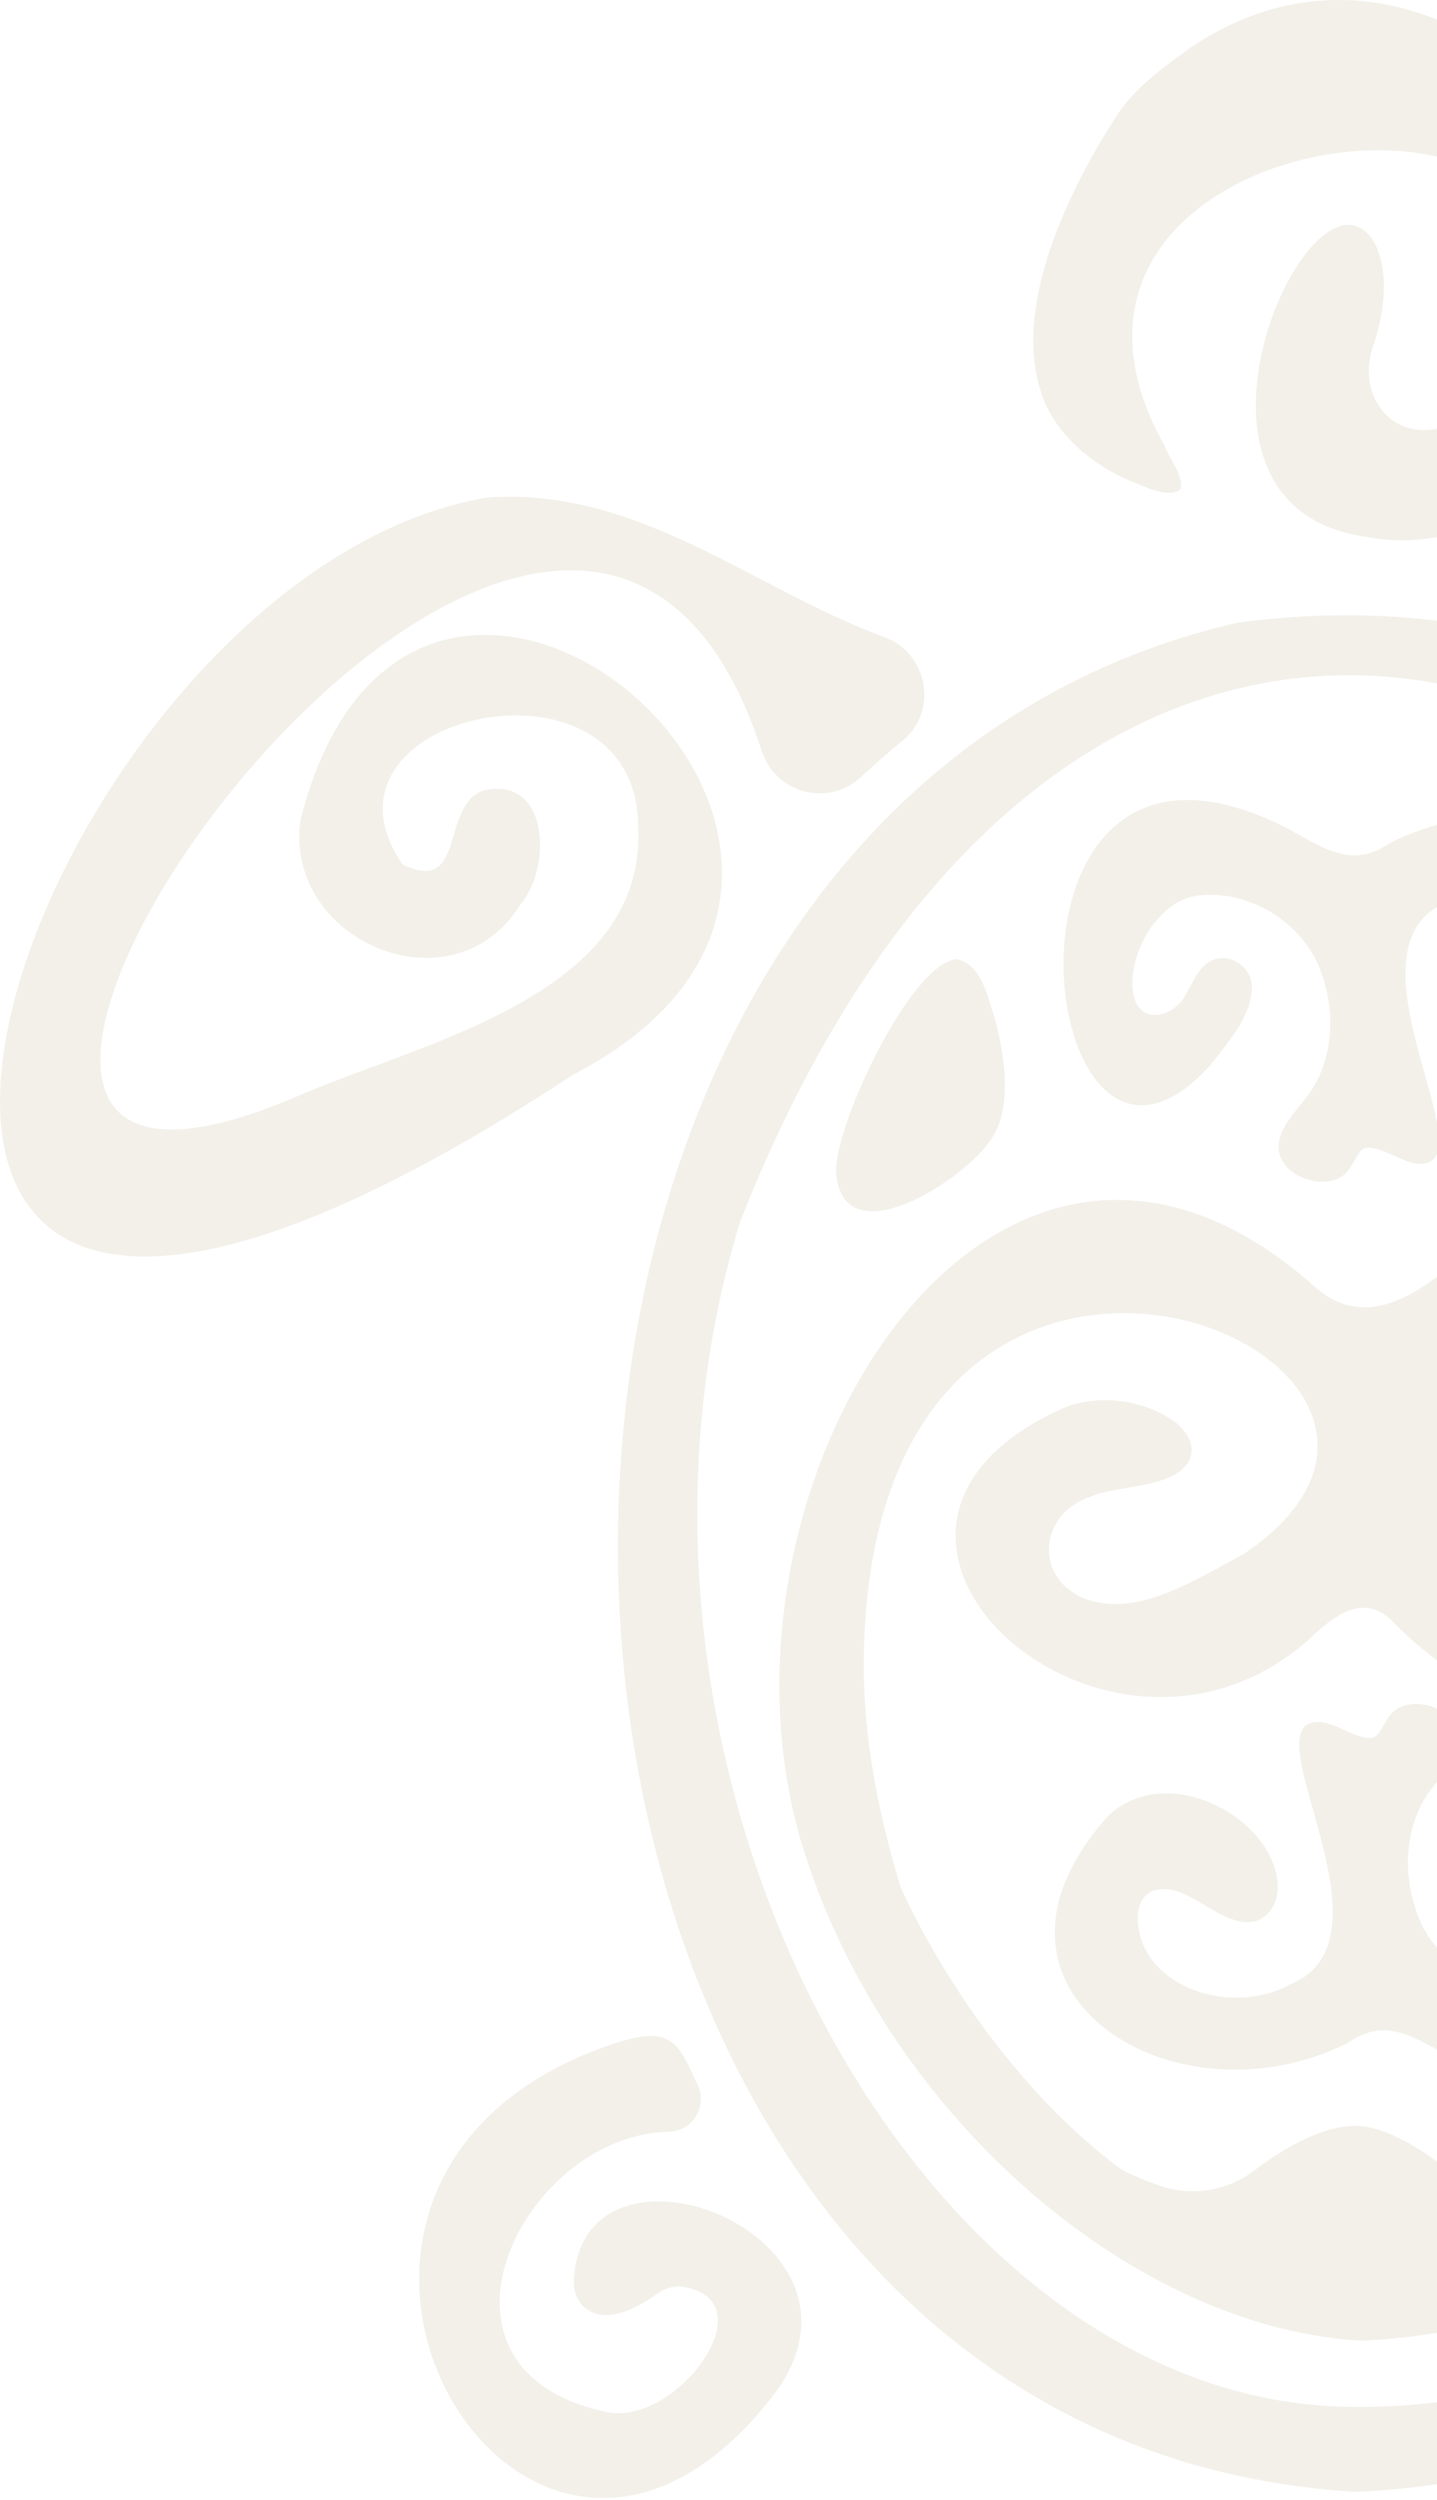
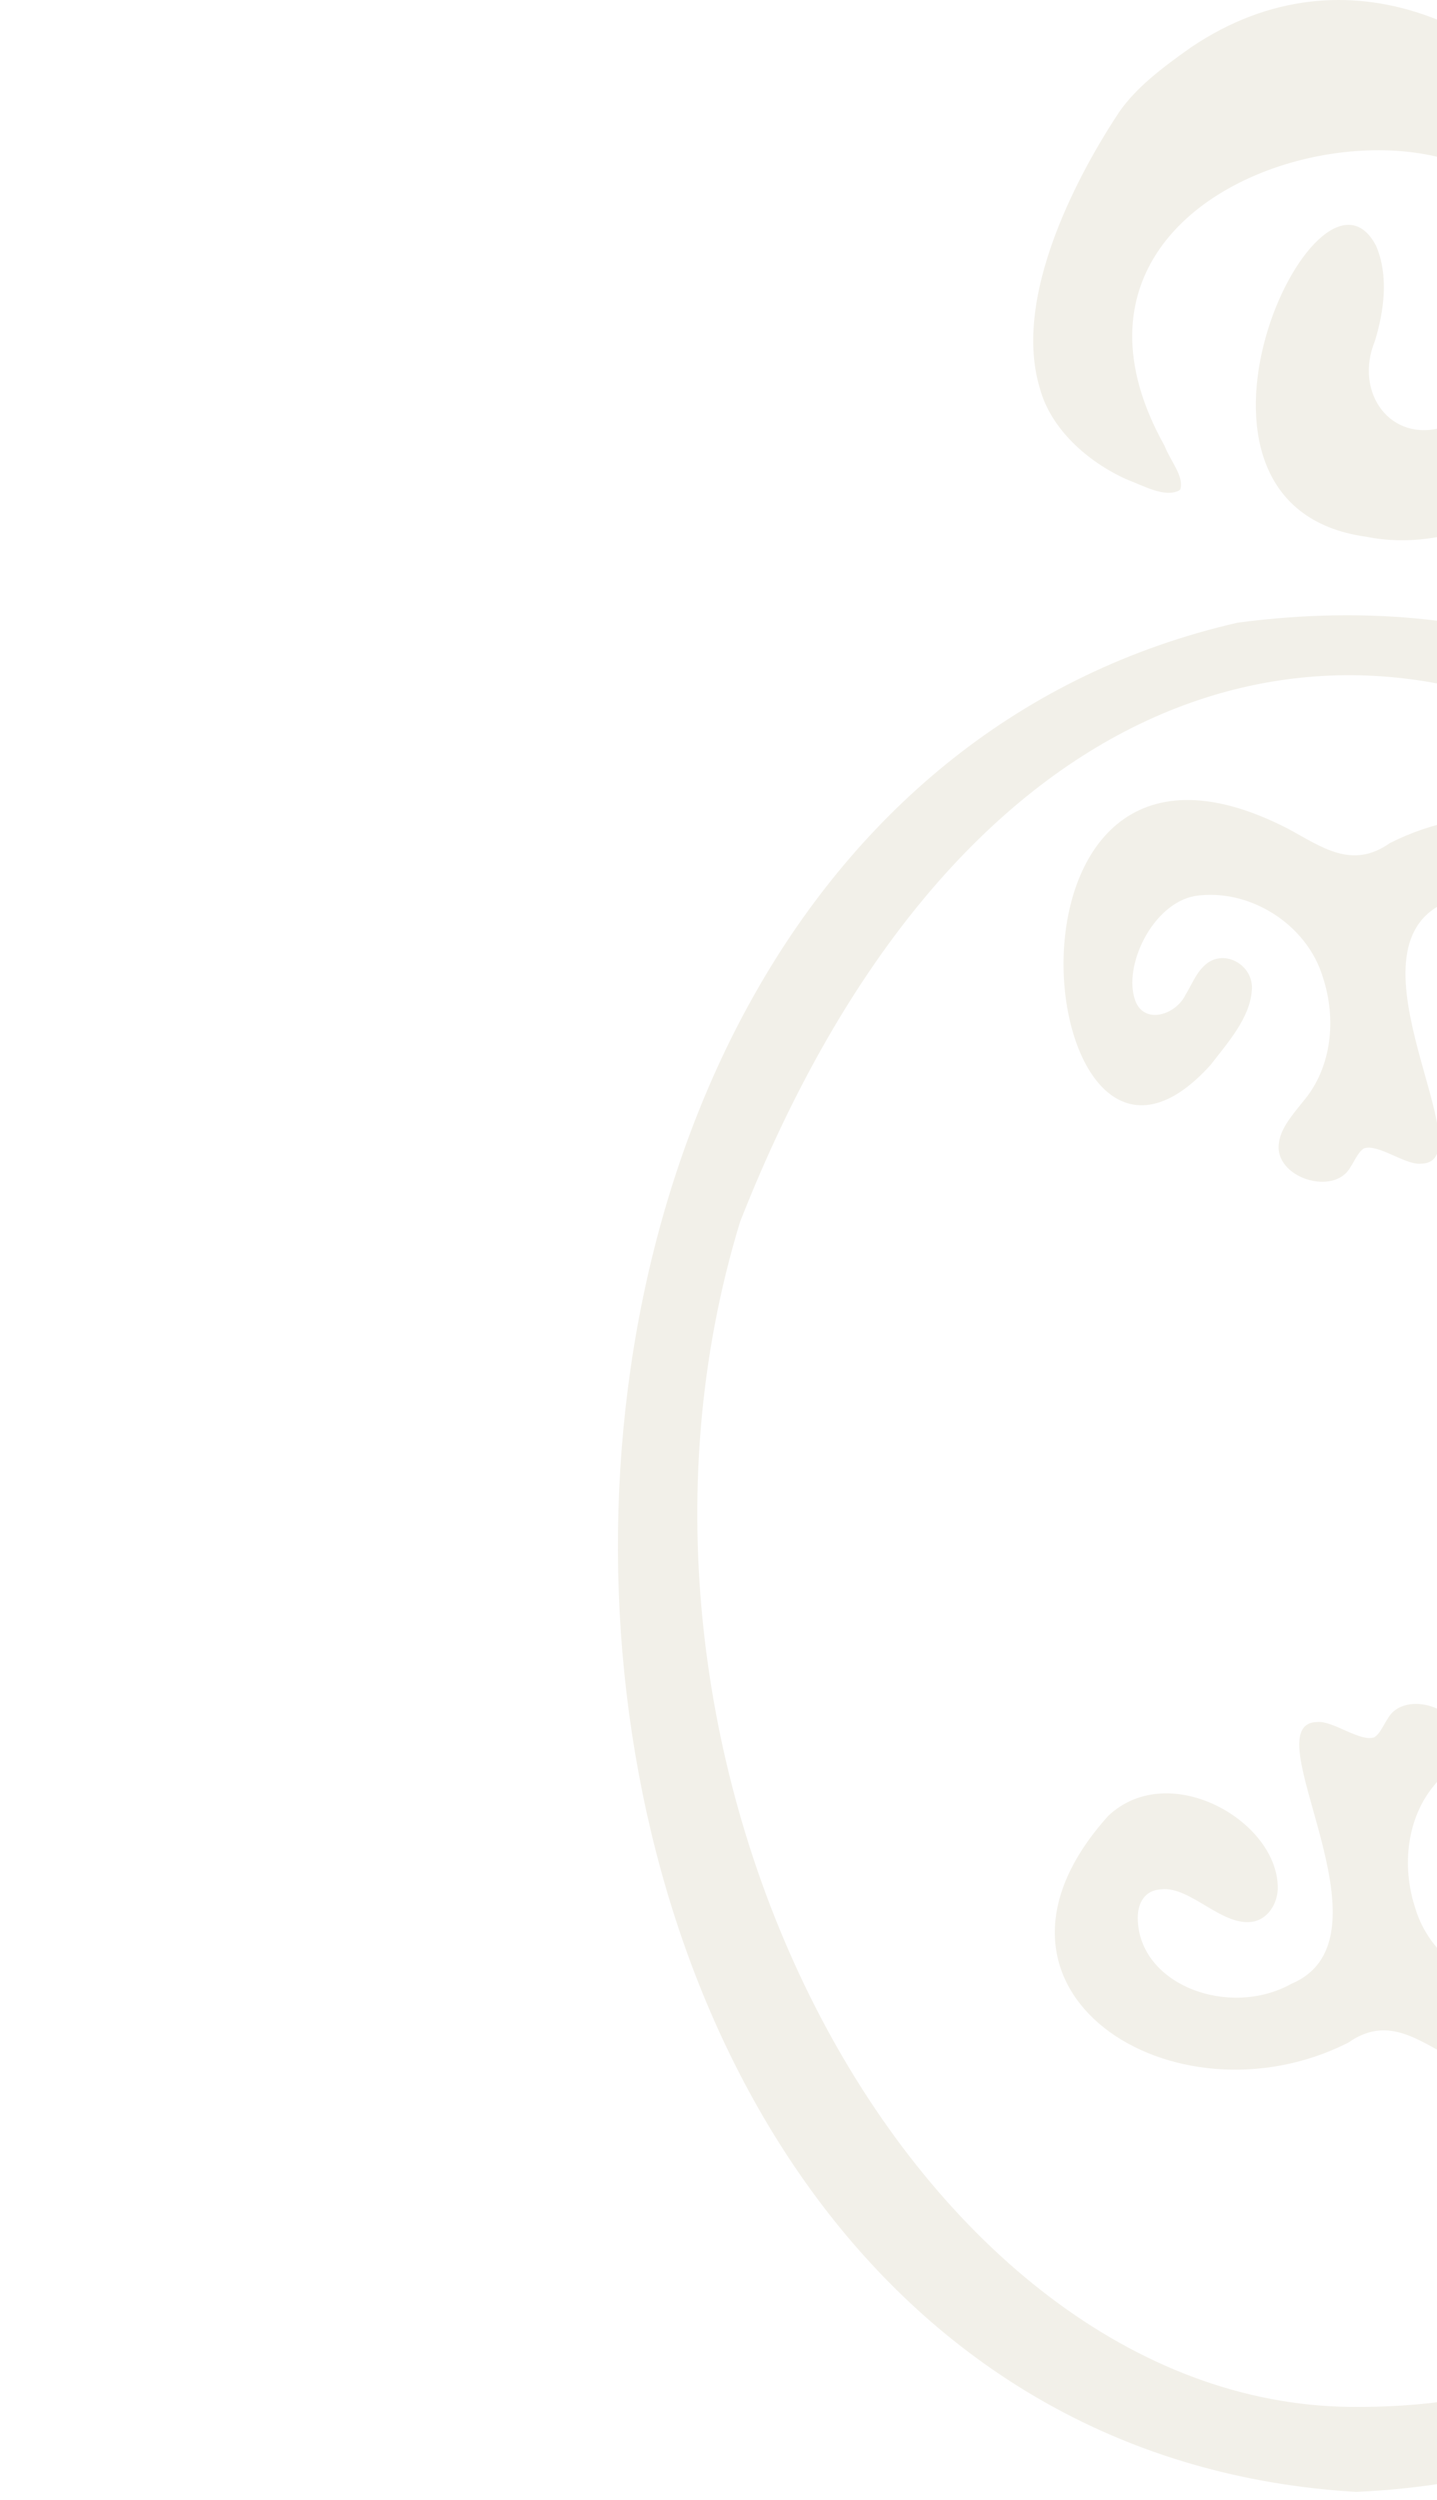
<svg xmlns="http://www.w3.org/2000/svg" width="449" height="781" viewBox="0 0 449 781" fill="none">
  <path d="M231.266 381.669C179.172 551.842 286.71 750.65 421.971 751.991C464.803 752.417 511.718 741.389 555.464 692.647C681.22 552.512 630.589 308.251 501.726 233.431C413.563 182.251 297.616 213.142 231.266 381.669ZM423.738 778.556C132.988 761.313 113.187 257.437 386.632 194.559C722.773 149.838 751.044 763.689 423.738 778.556Z" fill="#CDC6AB" fill-opacity="0.25" />
  <path d="M368.415 153.25C363.907 155.504 357.753 151.97 352.026 149.777C339.84 144.293 328.325 134.057 324.913 121.323C315.347 89.884 341.485 47.356 349.71 34.988C355.072 27.25 363.297 21.035 372.193 14.76C469.678 -50.982 582.517 121.75 465.291 163.425C452.191 167.933 440.311 170.37 426.845 167.69C357.204 158.063 411.674 41.812 429.953 76.785C433.974 86.107 432.451 97.196 429.587 106.579C423.007 122.542 434.4 138.627 451.278 133.387C463.037 128.574 470.043 114.56 476.075 103.471C512.876 12.079 306.695 36.877 363.846 139.236C365.734 144.11 370.06 148.863 368.781 152.945" fill="#CDC6AB" fill-opacity="0.25" />
-   <path d="M178.756 335.974C-108.764 524.973 2.795 182.374 150.912 155.687C151.948 155.504 152.983 155.383 154.019 155.322C200.629 152.945 235.785 184.202 276.241 199.007C289.95 204.064 293.301 222.099 282.029 231.421C277.521 235.137 273.134 238.976 268.869 242.875C258.755 252.258 242.304 247.811 238.039 234.711C174.857 39.863 -84.21 417.252 91.507 343.102C131.049 325.616 203.066 311.42 199.35 257.133C197.827 200.165 93.457 223.135 125.809 270.11C145.977 279.859 137.386 251.223 151.338 246.897C172.115 242.51 172.115 271.816 162.61 282.54C141.894 316.355 88.826 294.421 93.822 256.401C129.404 114.622 309.203 268.831 178.756 335.913" fill="#CDC6AB" fill-opacity="0.25" />
  <path d="M426.111 358.821C430.498 357.176 439.089 364.061 443.963 363.574C465.044 363.208 417.825 296.37 452.006 281.808C471.564 270.902 499.895 281.443 500.078 302.341C500.078 307.276 497.702 311.054 492.767 311.297C483.445 312.394 473.392 299.051 463.521 301.305C459.134 302.463 456.514 306.911 456.332 311.358C455.844 332.439 490.208 352.241 509.278 334.267C558.508 279.615 488.502 235.929 434.276 263.408C422.334 271.816 412.951 264.566 402.288 258.838C303.158 208.024 322.838 394.282 378.283 332.683C383.644 325.737 390.529 318.06 391.138 309.47C391.931 301.305 381.938 295.883 376.089 301.914C373.652 304.23 372.251 307.825 370.423 310.81C367.316 317.207 357.445 320.193 354.703 312.577C350.804 301.854 360.126 282.235 373.469 279.919C390.468 277.421 408.442 288.815 413.377 305.448C417.642 318.487 416.119 333.658 407.163 344.138C404.177 347.915 400.156 352.363 399.608 357.115C397.962 367.961 416.911 373.932 421.968 364.61C423.126 362.904 424.101 360.588 425.502 359.309" fill="#CDC6AB" fill-opacity="0.25" />
-   <path d="M298.779 299.723C284.4 301.185 261.186 350.902 261.247 365.647C262.466 393.674 301.825 368.876 310.112 355.289C315.534 346.881 314.742 332.746 310.843 318.245C308.284 310.263 306.639 301.977 299.51 299.784" fill="#CDC6AB" fill-opacity="0.25" />
  <path d="M429.46 542.765C425.073 544.41 416.483 537.525 411.608 538.012C390.527 538.378 437.747 605.216 403.566 619.778C384.008 630.684 355.676 620.144 355.494 599.245C355.494 594.31 357.87 590.533 362.805 590.289C372.127 589.192 382.18 602.535 392.05 600.281C396.437 599.123 399.057 594.676 399.24 590.228C399.727 569.147 365.364 549.345 346.293 567.319C297.063 621.972 367.07 665.657 421.296 638.178C433.238 629.77 442.621 637.021 453.283 642.748C552.413 693.562 532.734 507.305 477.289 568.903C471.927 575.849 465.042 583.526 464.433 592.117C463.641 600.281 473.633 605.704 479.482 599.672C481.92 597.357 483.321 593.762 485.149 590.776C488.256 584.379 498.126 581.393 500.868 589.009C504.768 599.733 495.446 619.352 482.102 621.667C465.103 624.165 447.129 612.771 442.194 596.138C437.929 583.099 439.453 567.928 448.409 557.449C451.394 553.671 455.416 549.223 455.964 544.471C457.609 533.626 438.661 527.655 433.603 536.977C432.446 538.683 431.471 540.998 430.07 542.277" fill="#CDC6AB" fill-opacity="0.25" />
-   <path d="M243.755 745.532C165.767 851.974 66.698 685.457 187.214 640.126C209.758 631.657 211.342 637.141 217.983 651.398C221.151 658.161 216.338 665.899 208.905 666.021C163.33 667.057 127.322 739.805 188.798 753.453C210.61 759.058 240.465 719.211 213.718 714.52C211.098 714.032 208.356 714.702 206.163 716.165C199.278 720.856 190.504 726.157 183.497 721.587C180.512 719.638 179.111 715.921 179.293 712.326C182.096 662.121 275.743 696.911 243.694 745.532" fill="#CDC6AB" fill-opacity="0.25" />
-   <path d="M448.468 399.337C436.891 407.867 423.914 413.107 411.484 402.627C311.745 312.697 218.647 460.753 249.537 572.556C249.415 572.556 250.147 575.054 250.634 576.395C275.736 658.952 352.079 726.278 423.792 731.213C424.95 731.274 426.168 731.274 427.326 731.213C489.655 727.801 535.473 696.667 565.328 652.067C645.57 553.242 595.305 301.487 448.468 399.276V399.337ZM487.584 685.943C487.157 686.126 486.731 686.248 486.304 686.431C475.459 690.513 463.03 688.198 454.682 680.216C446.335 672.235 434.637 665.837 427.387 664.558C417.577 662.608 404.721 668.579 392.658 677.535C384.25 684.42 372.856 686.431 362.559 682.958C358.964 681.739 355.613 680.338 352.689 678.998C351.166 678.266 349.703 677.414 348.363 676.317C303.642 641.892 281.403 589.555 281.281 589.311C274.518 566.951 269.705 542.823 269.887 519.061C271.411 337.922 479.541 424.013 388.758 485.429C373.465 493.532 354.334 506.388 337.518 498.894C322.712 491.4 325.515 472.695 340.503 467.699C349.033 463.921 365.362 465.079 370.967 457.341C374.501 452.101 370.541 446.13 365.423 443.084C356.588 437.6 343.915 435.468 332.826 439.672C245.699 477.996 344.829 568.169 408.56 512.603C415.993 505.535 425.315 497.493 434.515 505.962C515.733 590.591 595.487 444.607 508.543 439.55C498.063 439.55 483.014 439.855 478.018 450.273C473.631 469.1 509.213 462.215 517.926 474.523C537.849 495.665 492.824 512.542 467.782 498.285C453.22 490.364 453.159 471.354 453.464 456.427C462.481 311.784 632.105 459.23 567.217 596.927C566.851 597.659 566.486 598.329 566.12 599.06C561.49 606.92 535.047 665.715 492.824 683.202C490.996 683.933 489.472 685.334 487.706 686.065L487.584 685.943Z" fill="#CDC6AB" fill-opacity="0.25" />
</svg>